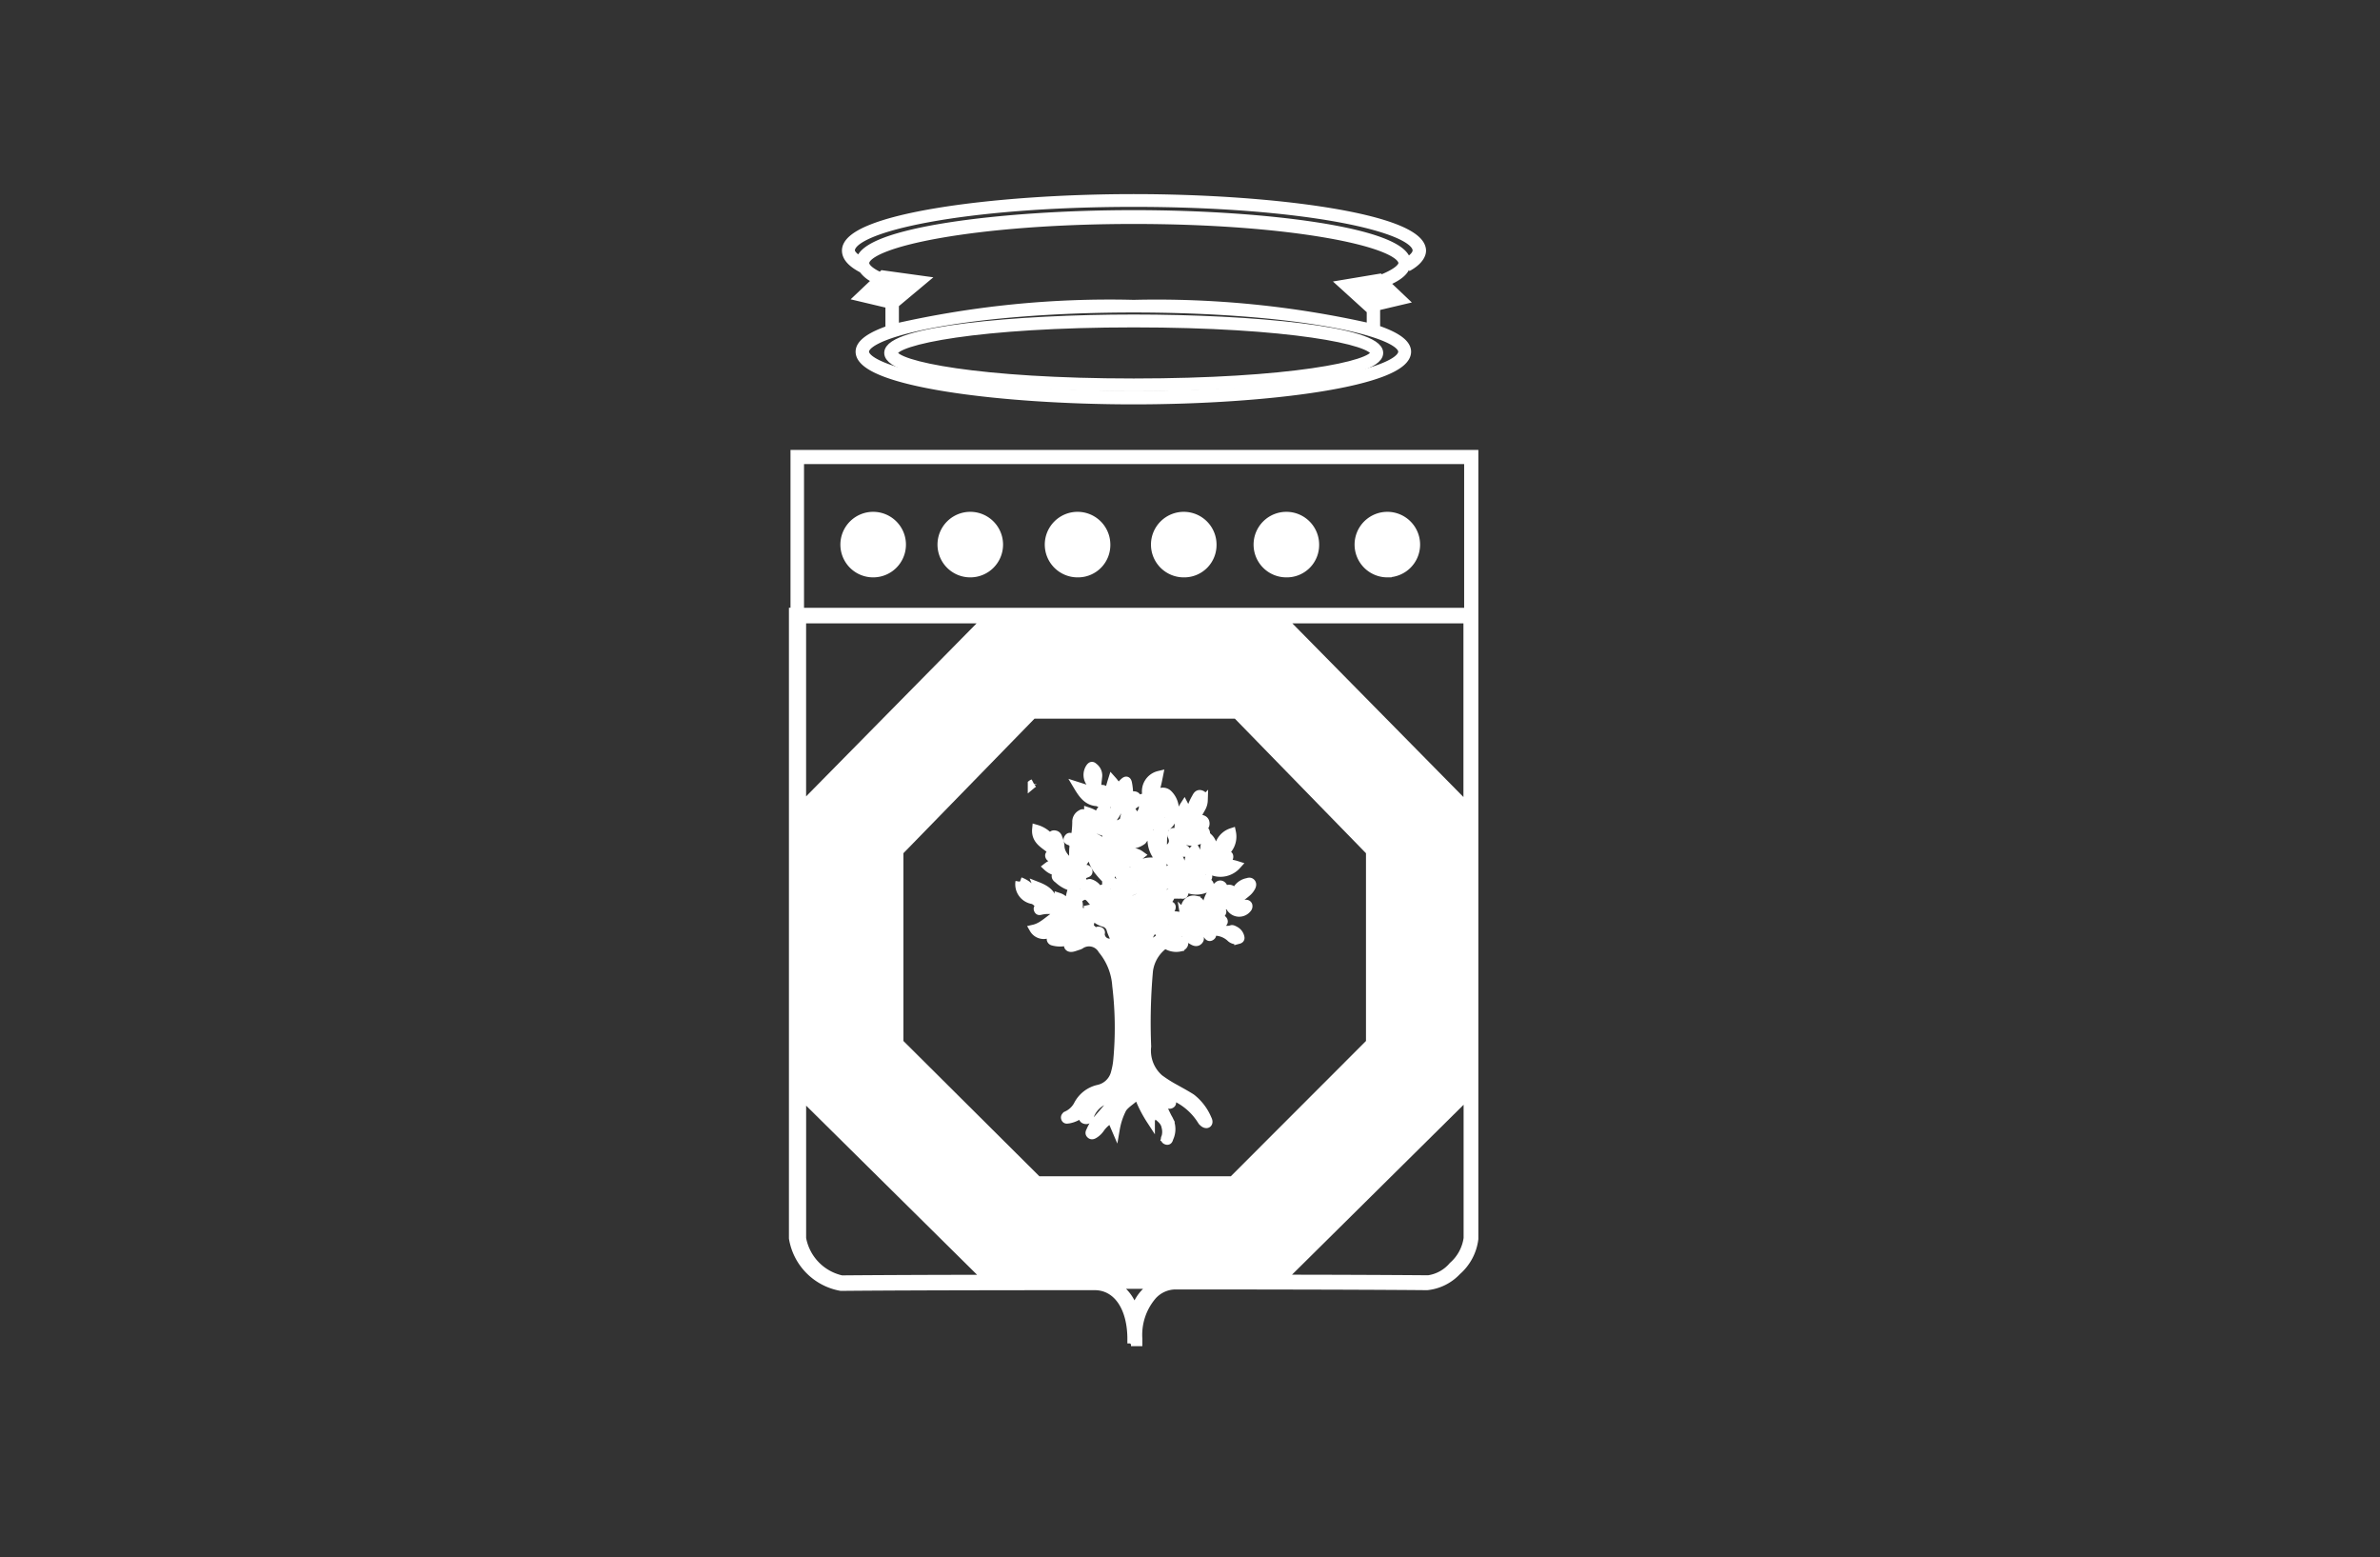
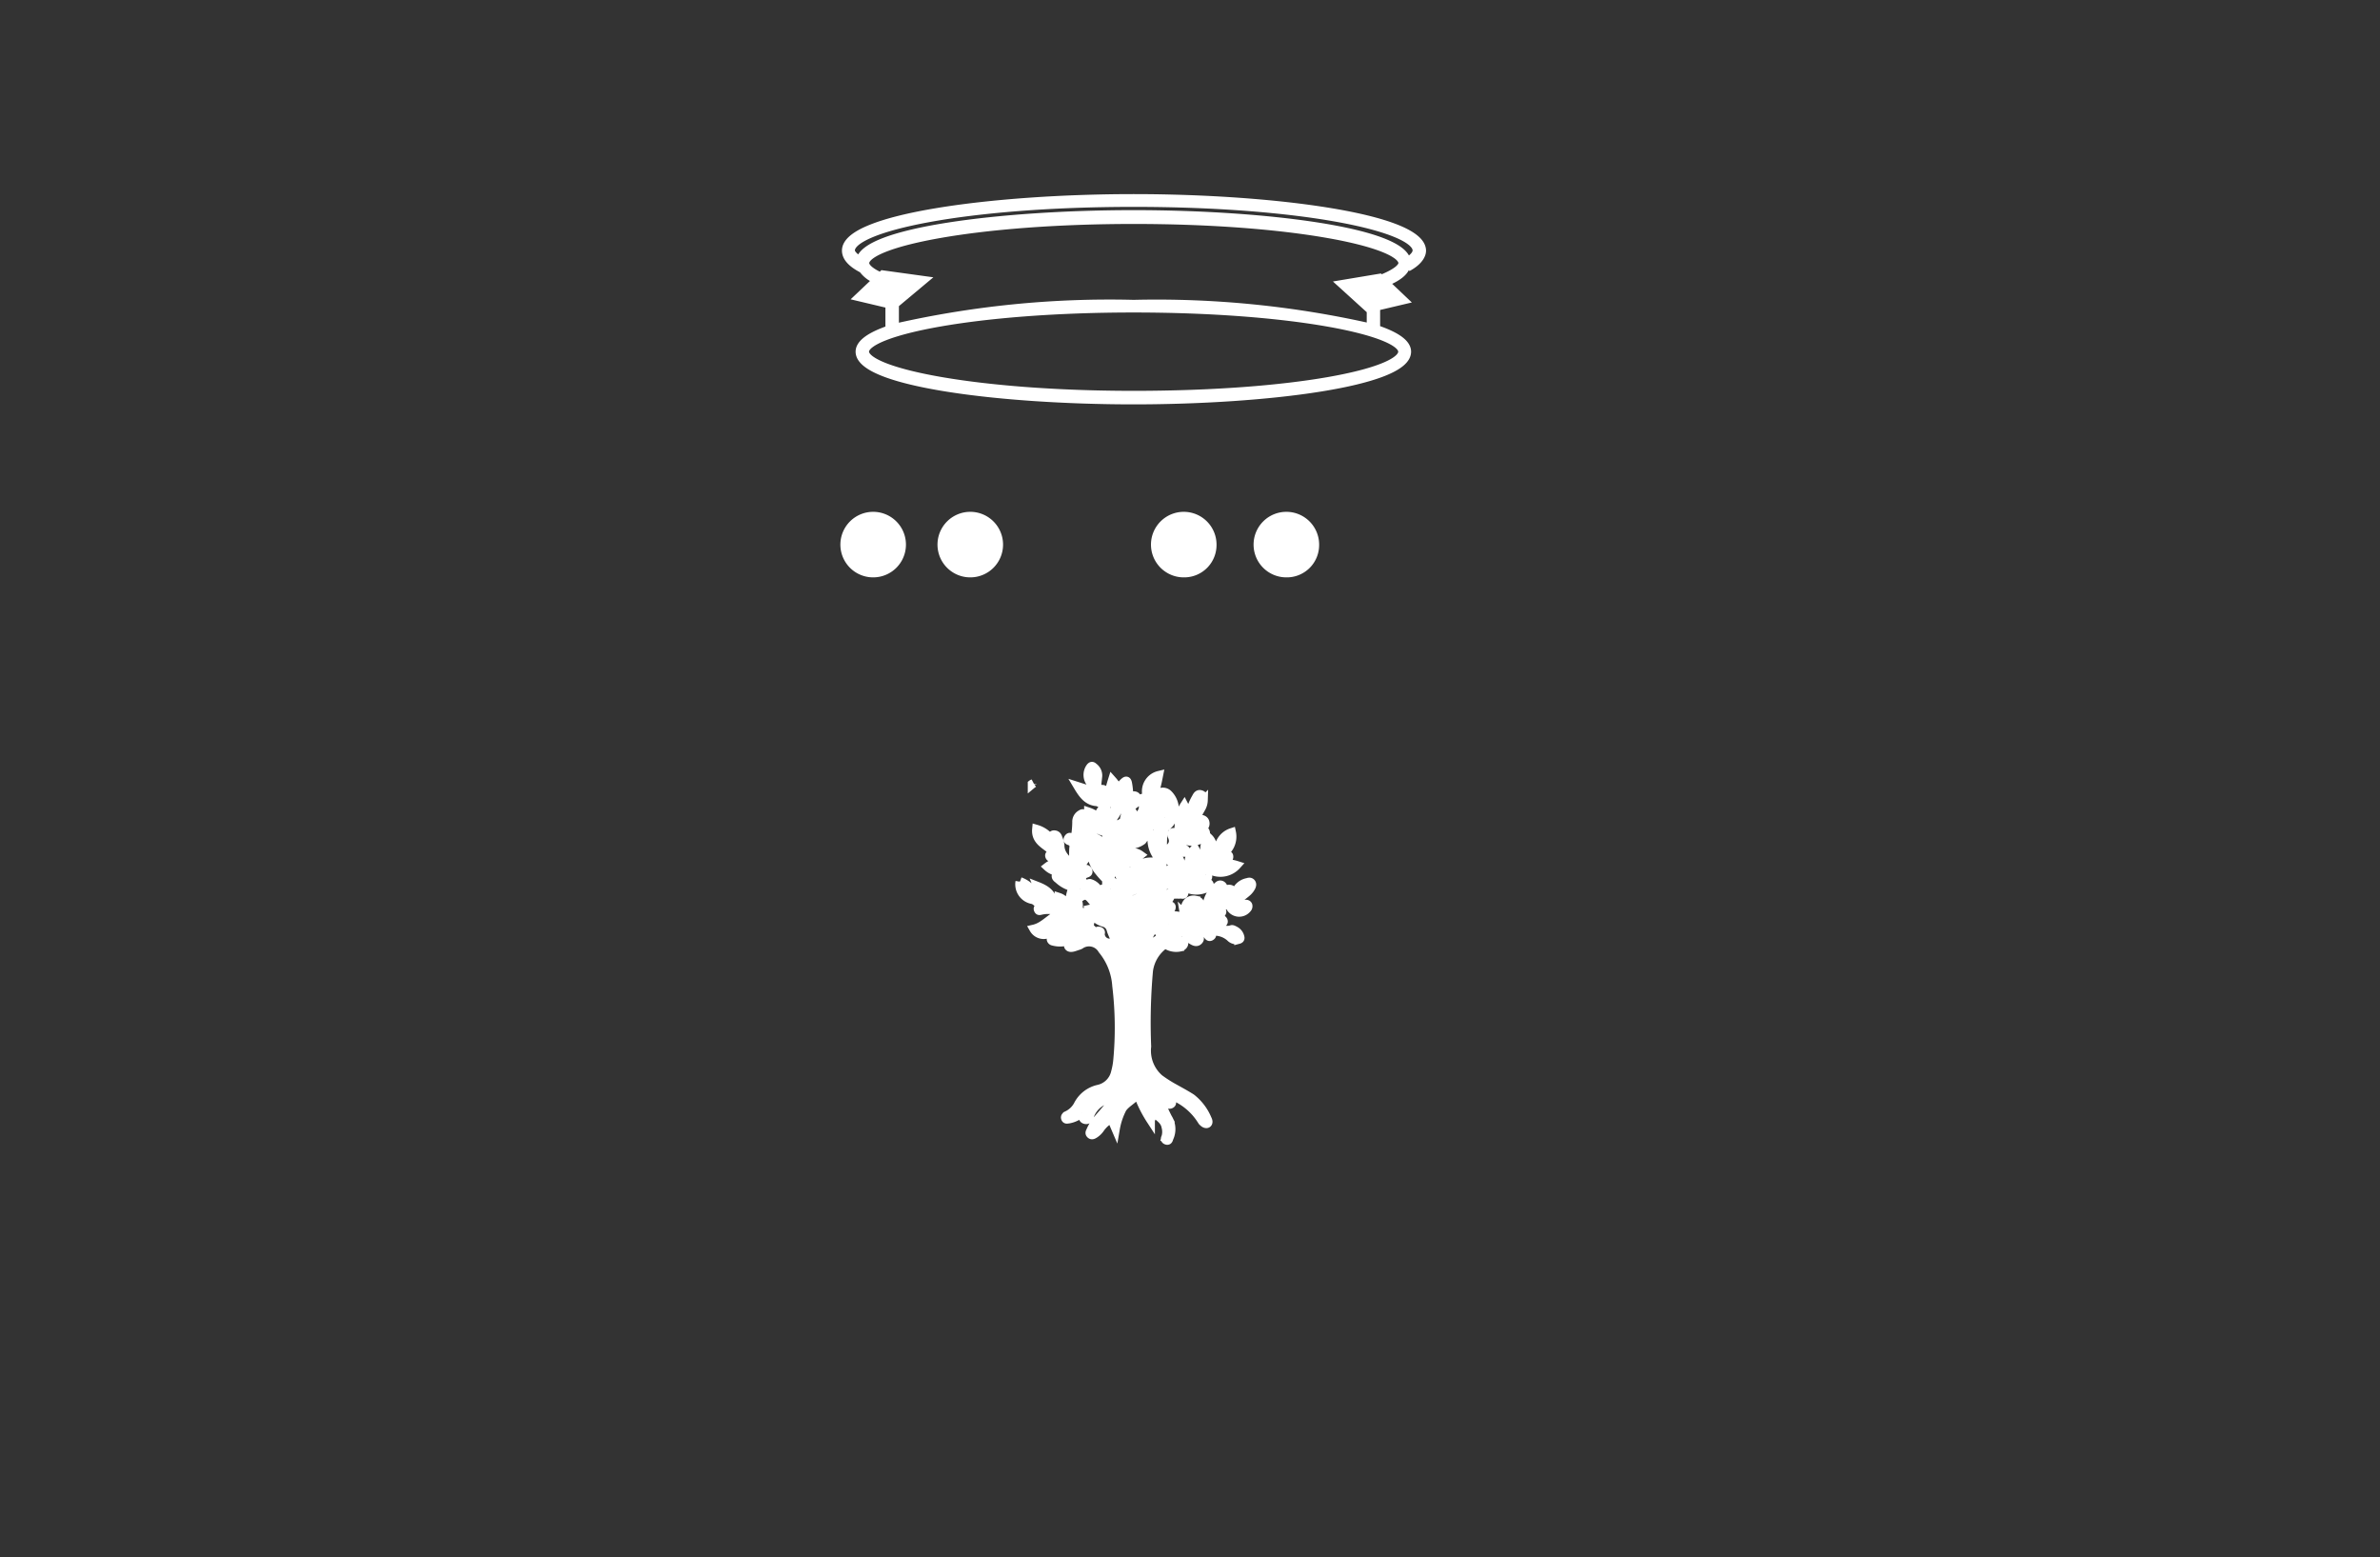
<svg xmlns="http://www.w3.org/2000/svg" width="69.702" height="45.598" viewBox="0 0 69.702 45.598">
  <rect x="0" y="0" width="69.702" height="45.598" fill="#333333" stroke="none" />
  <g id="logo_puglia" transform="translate(-1299.997 -113)">
    <g id="Group_5273" data-name="Group 5273" transform="translate(1323.23 118.805)">
      <g id="Group_5066" data-name="Group 5066" transform="translate(6.992 17.128)">
        <path id="Path_4903" data-name="Path 4903" d="M.047,0A.261.261,0,0,0,0,.031L0,.019C.013.009.032.01.047,0" fill="#fff" stroke="#fff" stroke-width="0.25" />
      </g>
      <g id="Group_5068" data-name="Group 5068" transform="translate(6.638 16.625)">
        <path id="Path_4905" data-name="Path 4905" d="M-38.053-15.477a.843.843,0,0,1,.448.382.576.576,0,0,0,.346.293,2.64,2.64,0,0,1-.291-.541c.256.1.457.229.469.53,0,.091.085.088.166.09v-.293c.186.061.232.225.314.357a1.3,1.3,0,0,1,.04-.48.424.424,0,0,1,.157.6c-.025.064-.032.1.035.14a1.763,1.763,0,0,1,.16.11l.061-.4a.431.431,0,0,1,.133.461.1.1,0,0,0,.027.115c.06.054.113.116.17.176.045-.014-.006-.107.076-.09s.038.07.044.1a.266.266,0,0,0,.316.245c.087-.008.123-.048.088-.134s-.076-.166-.1-.252a.283.283,0,0,0-.207-.205.651.651,0,0,1-.428-.392c.106-.025.193.041.29.023a.914.914,0,0,0-.175-.239c-.1-.117-.18-.261-.366-.135-.025.017-.052.009-.067-.028s.017-.052.046-.067c.046-.024.1-.022.14-.067-.029-.063-.061-.117-.147-.11a.921.921,0,0,1-.624-.253c-.037-.027-.085-.061-.066-.117s.085-.054.135-.046a2.36,2.36,0,0,1,.5.138c-.013-.044-.021-.076-.031-.107-.049-.145-.13-.184-.267-.127a.554.554,0,0,1-.592-.106.575.575,0,0,1,.534-.094c-.11-.12-.178-.321-.4-.191-.03.018-.051.016-.068-.018s0-.063.037-.073a.122.122,0,0,0,.076-.044c-.179-.214-.537-.3-.5-.685a.821.821,0,0,1,.425.293c.028-.056.021-.135.1-.129s.1.06.116.115a.61.61,0,0,1,.054.193c0,.3.225.445.425.639a2.177,2.177,0,0,1-.032-.554.166.166,0,0,0-.1-.2c-.029-.014-.1-.022-.053-.089s.075-.01.1.01c.062.045.092.03.1-.043a2.741,2.741,0,0,0,.04-.437.251.251,0,0,1,.124-.23c.049-.031.085-.042.093.039a.443.443,0,0,1-.055.355l.022.03c.041-.014.081-.031.123-.041a.142.142,0,0,1,.168.05.136.136,0,0,1-.023.161c-.083.107-.18.194-.33.139-.057-.021-.082-.006-.089.049a1.187,1.187,0,0,0-.025.373.481.481,0,0,1,.411-.3,1.252,1.252,0,0,1-.28.617.176.176,0,0,0-.036.253.573.573,0,0,1,.1-.06c.04-.016.076-.106.126-.025s-.043.088-.077.105c-.121.061-.126.139-.057.241.037.054.051.124.116.161,0-.06,0-.127.082-.127a.4.4,0,0,1,.26.23c.015.132-.136.06-.176.135a.314.314,0,0,0,.245.179c0-.092,0-.182,0-.271,0-.043.005-.1.044-.112s.077.03.109.06a.369.369,0,0,1,.065.462c-.059.1,0,.11.062.153a2.063,2.063,0,0,1,.035-.31c.027-.092.047-.185.074-.292a.662.662,0,0,1,.139.662c-.1.2.015.314.1.476a2.451,2.451,0,0,0,.059-1.061c0-.035-.025-.046-.052-.059a2.408,2.408,0,0,1-.7-.6,1.031,1.031,0,0,1-.231-.533c-.021-.1,0-.186.138-.168a1.2,1.2,0,0,1-.05-.3,1.426,1.426,0,0,1,.37.243.141.141,0,0,1,.019-.017c-.008-.1-.015-.2-.026-.3a.086.086,0,0,0-.085-.09.592.592,0,0,1-.446-.582.937.937,0,0,1,.5.4c.006-.12.031-.235-.09-.306-.032-.019-.087-.032-.063-.094s.075-.009.107-.012a.253.253,0,0,0-.246-.28c-.248-.036-.381-.227-.515-.451l.571.183a.511.511,0,0,0-.164-.242A.383.383,0,0,1-36-18.815c.033-.042.058-.053.1-.012a.307.307,0,0,1,.129.259c-.006.071-.016.143-.024.214-.012.115.049.183.148.176.043,0,.071.019.057.073s-.046.12-.029.167c.064.184.1.375.162.576a1.732,1.732,0,0,0,.242-.315c-.267-.154-.29-.282-.139-.763a1.3,1.3,0,0,1,.173.245c.055-.061.106-.126.165-.181s.1-.076.119.036a1.88,1.88,0,0,1,.032.342.113.113,0,0,1,.019.017c.082,0,.2-.047.218.072.026.162-.13.2-.241.261a.593.593,0,0,1,.186.384c.107-.155.3-.268.212-.5-.016-.046-.1-.123,0-.153.083-.024.052.081.085.119a.069.069,0,0,0,.021.011.193.193,0,0,0,.026-.191.484.484,0,0,1,.35-.608c-.02.1-.037.191-.06.283s-.054.189-.086.3a1.674,1.674,0,0,1,.172-.075.224.224,0,0,1,.249.044.632.632,0,0,1-.011.911c-.044.043-.1.073-.115.142a2.38,2.38,0,0,0-.021.666c.185-.131.378-.238.253-.5a.12.12,0,0,1,0-.028c-.007-.038,0-.066.044-.073s.041.028.048.054l.051.189c.1-.356.021-.716.221-1.027l.156.3a1.47,1.47,0,0,1,.184-.521c.031-.058.063-.131.15-.1s.073.1.074.17a.478.478,0,0,1-.069.232c-.054.1-.115.2-.178.311a1.405,1.405,0,0,1,.145,0c.082.009.153.038.154.137s-.086.132-.169.135a.321.321,0,0,1-.249-.1l-.2.321a.326.326,0,0,0,.2-.077.469.469,0,0,1,.211-.088c.073-.012.165-.045.208.042s-.036.153-.1.2a.494.494,0,0,1-.506.042c-.061-.023-.08-.01-.124.035-.094.1-.062.146.043.19a.986.986,0,0,1,.086.051c.03.017.041.037.024.07s-.043.033-.071.016a.6.6,0,0,1-.1-.06c-.112-.1-.194-.068-.265.069.314.1.319.353.305.618,0,.093,0,.188,0,.317a1.423,1.423,0,0,0,.07-.306c.019-.056.019-.14.1-.133s.058-.028.053-.072a.648.648,0,0,1,.179-.535.743.743,0,0,1,.076.59l.033.026c.081-.049.051-.136.071-.206.009-.032,0-.069.053-.065s.043.04.041.073-.013.046.009.059c.111-.043.121-.1.065-.209a.521.521,0,0,1,.055-.587c.172.167.115.378.131.578a.337.337,0,0,0,.157-.257.562.562,0,0,1,.387-.479.6.6,0,0,1-.312.657.957.957,0,0,0,.134.014c.037,0,.1-.028.1.04,0,.084-.07.054-.106.049a.413.413,0,0,0-.434.211,1.225,1.225,0,0,1,.767-.009.646.646,0,0,1-.741.159c-.187-.073-.277.01-.4.127h.241c.031,0,.056.006.056.046s-.023.045-.055.047a2.827,2.827,0,0,1-.316.012c-.088-.006-.134.032-.192.117a1.146,1.146,0,0,1,.509-.014c.044.009.087.027.1.074a.072.072,0,0,1-.05.079.681.681,0,0,1-.6.034c-.148-.071-.173-.071-.26.073a.188.188,0,0,1,.043,0c.043.014.124-.04.124.048s-.078.041-.123.05c-.028.006-.058,0-.086,0-.068.008-.159-.023-.191.061s-.1.148-.138.233l.07.028c.038.016.112-.008.093.074s-.077.011-.116.019-.1-.062-.138.015a.68.68,0,0,0-.1.258,1.067,1.067,0,0,1,.578-.051c-.121.085-.079.192-.082.316.14-.109.263-.193.232-.379a.429.429,0,0,1,.043-.239.239.239,0,0,1,.276-.171,1,1,0,0,0-.056.4c.083-.07.223-.091.12-.245-.017-.026-.069-.075,0-.105s.068.031.086.067.022.043.031.065c.02.047.056.049.094.028s.067-.006.071-.068a.919.919,0,0,1,.328-.555c.058-.063.143-.025.158.06a.3.3,0,0,1-.018.156l.027.022a.544.544,0,0,1-.07.24.544.544,0,0,0,.07-.24c.042-.074.079-.164.187-.142.078.016.083.082.07.149l.031.024-.018.033c-.008.012-.014.027-.022.039.008-.012.014-.027.022-.039l.018-.033a.509.509,0,0,0,.073-.105.451.451,0,0,1,.333-.266c.039-.012.073-.023.107.008s.028.078.009.119a.518.518,0,0,1-.111.149,1.741,1.741,0,0,1-.352.248c-.025.016-.071.026-.056.069a.084.084,0,0,0,.078.056c.081,0,.162-.011.244-.015.038,0,.081-.005.1.038a.1.1,0,0,1-.029.1.3.3,0,0,1-.506-.069c-.014-.032-.009-.078-.071-.056-.1.035-.2.062-.315.1.03.021.05.029.059.044.025.041.142.021.085.109s-.108-.007-.138-.032a.367.367,0,0,0-.449,0,.213.213,0,0,0,.127.044,1.162,1.162,0,0,1,.4.119c.048.031.12.062.118.117s-.085.062-.136.078a.6.6,0,0,1-.169.028c-.062,0-.078.033-.082.1.215-.067.41.1.623.024.024-.009.065.014.094.03a.286.286,0,0,1,.159.21c.006.039-.023.052-.05.059a.237.237,0,0,1-.24-.063.688.688,0,0,0-.577-.168c-.016.054.079.081.015.13s-.09-.02-.112-.046c-.1-.116-.213-.088-.345-.076l.033.049c.039.061.133.12.062.2s-.159.016-.233-.03a.246.246,0,0,1-.033-.027c-.072-.066-.148-.189-.215-.185-.088.006-.17.112-.254.176-.006,0-.006.015-.011.029.065.017.13.033.194.052.045.013.123-.008.119.067,0,.058-.056.1-.116.115a.546.546,0,0,1-.362-.049c-.043-.014-.077-.049-.128-.005a1.125,1.125,0,0,0-.427.741,17.129,17.129,0,0,0-.053,2.219,1.084,1.084,0,0,0,.367.942,3.828,3.828,0,0,0,.436.278c.167.093.336.184.5.288a1.53,1.53,0,0,1,.472.624c.02.038.035.092,0,.121s-.091,0-.127-.034a.316.316,0,0,1-.046-.055,1.817,1.817,0,0,0-.751-.673c-.054-.024-.089-.121-.15-.079s.016.1.02.159.028.09-.021.117-.082-.008-.114-.038l-.221-.206a.239.239,0,0,0-.028-.036.239.239,0,0,1,.028.036l-.029.048c.093.2.175.4.279.6a.61.61,0,0,1,.04.58c-.016.033-.017.1-.082.076s-.032-.071-.019-.108a.553.553,0,0,0,0-.283c-.036-.206-.21-.287-.345-.417l-.1.21a3.612,3.612,0,0,1-.378-.764c-.131.178-.332.259-.448.427a2.042,2.042,0,0,0-.2.592l-.125-.292a.921.921,0,0,0-.318.278.59.59,0,0,1-.173.171c-.038.023-.078.048-.118.011s-.017-.07,0-.106a1.268,1.268,0,0,1,.222-.351c.173-.2.343-.4.518-.6a.778.778,0,0,0-.75.479c-.029.066-.041.171-.143.149s-.057-.118-.07-.185c0-.007-.01-.013-.021-.025a.809.809,0,0,1-.392.193c-.035,0-.08.025-.1-.024s.019-.075.059-.095a.692.692,0,0,0,.307-.295.891.891,0,0,1,.605-.468.65.65,0,0,0,.492-.495,2.023,2.023,0,0,0,.064-.354,10.256,10.256,0,0,0-.03-2.174,1.844,1.844,0,0,0-.417-1.053.446.446,0,0,0-.645-.143.37.37,0,0,1-.053.022c-.1.027-.232.1-.289.027-.042-.057.076-.168.145-.241a.171.171,0,0,0,.016-.025c-.054-.031-.109-.075-.132.032a.106.106,0,0,1-.076.08.774.774,0,0,1-.424-.005.072.072,0,0,1-.043-.05c0-.037.026-.058.061-.07l.279-.091a.357.357,0,0,0-.37-.031.339.339,0,0,1-.478-.116c.322-.074.5-.359.819-.475a.943.943,0,0,0-.616-.062c-.032.008-.052.013-.069-.021s-.01-.053.023-.068a.766.766,0,0,0,.072-.045c-.107-.052-.151-.162-.276-.186a.458.458,0,0,1-.361-.527m.649-1.331c.091.053.16.1.165.21h0c0-.107-.074-.157-.165-.21m.17.215h0l.009.006-.009-.006m.932.393a.223.223,0,0,1,.16-.193h0a.223.223,0,0,0-.16.193m.622-.858,0,0,0,0m3.487,1.817h0l.008.008Zm.028.39a.2.2,0,0,1-.041.016.2.2,0,0,0,.041-.016m-.808.975a.053.053,0,0,0,.027.023.053.053,0,0,1-.027-.023.21.21,0,0,1-.072-.044.21.21,0,0,0,.072.044m.264-.424c-.068-.052-.143-.088-.145-.188a1,1,0,0,0-.329.385c.2.039.3-.14.474-.2m-2.045-.765c.032.074.062.149.1.231.049-.058.095-.113.142-.167s.085-.092.13-.081c.193.046.085-.1.133-.17a1.249,1.249,0,0,1-.456.1c-.071,0-.065.035-.045.082m.26.234-.012-.01.012.01m-.047.341c-.1.023-.1.023-.1.129a3.3,3.3,0,0,1-.032.465c.271-.15.222-.372.131-.594m.516-.5c.087-.2.057-.251-.175-.312.1.1.178.175.175.312m-.12.252a.361.361,0,0,1-.145-.245c-.106.1-.009.167.021.242a1.07,1.07,0,0,1,.053.277c.03-.068.06-.136.092-.2a.047.047,0,0,0-.021-.07m-.463-.714c.1-.015.212.013.278-.032s-.013-.161.012-.274a.635.635,0,0,1-.431.112c.069.068-.017.219.141.194m.3-.321a.887.887,0,0,1,.235.234c.031.038.065.066.089-.008a.219.219,0,0,0-.145-.309c-.1-.047-.122.035-.179.084m.609,1.551a.608.608,0,0,1-.164.044c-.253-.006-.356.164-.437.362a.679.679,0,0,0-.082.236,1.778,1.778,0,0,0,.343-.182c.084-.052.129-.107.071-.207-.015-.026-.047-.069.011-.1s.06.038.08.067a.34.34,0,0,1,.025.059c.1-.072.206-.133.153-.283m-1.135-.969a.5.5,0,0,0-.021-.466c-.05-.119-.053-.117.067-.111.041,0,.05-.038.07-.061a.659.659,0,0,1,.526-.222c.039,0,.091-.028.068.066-.015.063.089.041.138.1a.463.463,0,0,0-.073-.371.855.855,0,0,1-.127-.551c0-.025,0-.046.035-.053a.06.06,0,0,1,.072.031.837.837,0,0,0,.1.144c.021-.111.07-.218-.03-.323a.365.365,0,0,1-.06-.287.243.243,0,0,0-.175.155,1.161,1.161,0,0,1-.223.464.574.574,0,0,1-.433.109c-.052,0-.129-.055-.156.044l-.011.033h.035c.042,0,.1-.065.124.005s-.055.072-.1.09c-.118.052-.119.049-.12.179.193-.075.382-.194.606-.034a2.408,2.408,0,0,1-.493.3c-.033.01-.077.009-.068.07a1.919,1.919,0,0,0,.246.691m-.779-.569c.01-.015.014-.019.016-.023.024-.048-.031-.131.038-.148s.126.037.165.1.06.141,0,.183c-.088.061-.026.086.009.122a1.292,1.292,0,0,0,.4.286c-.069-.2-.141-.383-.188-.576-.017-.069-.111-.127-.18-.175-.1-.07-.212-.126-.348-.206.089.149,0,.306.092.442m.382-.274a1.191,1.191,0,0,1,.07-.51c.031-.067-.041-.087-.044-.16-.029.033-.034.04-.041.046-.25.214-.069.418.015.625m-.218-1.087a.225.225,0,0,1,0-.024.225.225,0,0,0,0,.024m.237-.389a3.185,3.185,0,0,1-.184.273l.02.022h0c.151-.014.1.139.17.2.037-.056.045-.137.118-.18l.121.284c.058-.132-.049-.241-.033-.371a.7.7,0,0,1,.14-.35c-.171-.088-.273-.022-.352.126m1.4.149c.01-.082.02-.165.031-.247s.025-.17.04-.267c-.07.01-.107.063-.156.092a.81.81,0,0,1-.234.107c-.189.042-.189.04-.286.241.041-.018.063-.026.083-.038a.809.809,0,0,1,.31-.11c.154-.019.1.176.212.222m.31,1.489c.01-.028.068-.068-.012-.1a.367.367,0,0,1-.224-.32c-.243.194-.088.437-.152.66a.193.193,0,0,0,.139-.11c.043-.087.091-.148.2-.08.053.033.045-.034.051-.051m-.215.284,0,0,0,0,.019-.016a.025.025,0,0,0-.012-.007.025.025,0,0,1,.012.007l-.019.016m.139.069a.734.734,0,0,1-.173.123c-.184.068-.15.209-.138.35.346-.154.346-.154.311-.472m-.1,6.182a.14.14,0,0,0-.039.028.14.14,0,0,1,.039-.028M-33.9-8.7a.019.019,0,0,1,0,.012.019.019,0,0,0,0-.012m-1.948-5.069c-.139-.268-.2-.292-.4-.2a.612.612,0,0,1-.12.027,1.954,1.954,0,0,1,.523.175m-.531-.176h0l-.068-.006.068.006m-.534-.353c-.043.018-.123.011-.091.094s.09.063.147.038a.711.711,0,0,1,.364-.064c.066.007.131.021.2.033l0-.025-.389-.282c-.031.122-.131.164-.231.207" transform="translate(38.056 18.853)" fill="#fff" stroke="#fff" stroke-width="0.25" />
      </g>
      <path id="Path_4872" data-name="Path 4872" d="M14.094-9.254l-.038-.059c-.042.186-.248.352-.632.506l.544.516-.8.189v.662c.567.189.907.409.907.659,0,.89-4.072,1.417-8,1.417-3.945,0-8.017-.529-8.018-1.417,0-.244.327-.46.873-.647v-.744l-.89-.211.534-.506A.857.857,0,0,1-1.915-9.3l-.028.049c-.255-.145-.4-.308-.4-.491,0-.945,4.271-1.528,8.417-1.528s8.42.582,8.439,1.528c0,.16-.146.345-.42.49M-1.8-6.782c0,.6,3.238,1.272,7.874,1.272,4.711,0,7.874-.653,7.874-1.272,0-.6-3.238-1.272-7.874-1.272S-1.8-7.379-1.8-6.782m.467-2.195.063-.06,1.182.163-.837.7v.7a28.28,28.28,0,0,1,7-.7,28.439,28.439,0,0,1,6.951.694v-.581l-.059.014-.781-.709,1.091-.182.038.035c.526-.208.639-.374.639-.471,0-.6-3.236-1.272-7.874-1.272s-7.874.673-7.874,1.272c0,.086.081.232.463.4Zm7.408-2.169c-4.963,0-8.29.728-8.289,1.4,0,.1.11.2.28.315.1-.855,4.112-1.37,8.009-1.37s7.94.521,7.994,1.4c.191-.113.3-.23.3-.345,0-.672-3.329-1.4-8.292-1.4Z" transform="translate(3.893 11.273)" fill="#fff" stroke="#fff" stroke-width="0.25" />
-       <path id="Path_4873" data-name="Path 4873" d="M-111.054-21.184v-4.621h19.895V-2.831a1.492,1.492,0,0,1-.5.939,1.4,1.4,0,0,1-.874.437h-.022c-2.127-.02-6.307-.021-7.246-.021h-.121a.92.92,0,0,0-.653.3A1.764,1.764,0,0,0-101,.085v.1h-.082V.167h-.022c-.031,0-.043-.033-.061-.062h-.023c0-.957-.438-1.56-1.082-1.56-1.207,0-5.286,0-7.43.021A1.725,1.725,0,0,1-111.1-2.851V-21.184Zm19.708,5.721v-5.514H-96.78Zm-14.085-5.514h-5.416v5.495Zm7.2,16.437L-94.2-8.574v-5.6l-.021-.021-3.891-3.992h-5.973l-.021.021-3.891,3.992v5.6l4.055,4.034Zm5.725,2.9a1.154,1.154,0,0,0,.728-.4,1.313,1.313,0,0,0,.437-.811V-7.058l-5.455,5.4c1.483,0,3.164.008,4.29.017m-8.6.981a1.233,1.233,0,0,1,.635-.835h-1.261a1.217,1.217,0,0,1,.626.835m-9.74-2.185a1.515,1.515,0,0,0,1.165,1.207c1.12-.01,2.775-.016,4.27-.018l-5.435-5.376Zm-.062-18.337h19.583V-25.64h-19.583Z" transform="translate(111.097 33.298)" fill="#fff" stroke="#fff" stroke-width="0.25" />
-       <path id="Path_4874" data-name="Path 4874" d="M-3.823-7.652a.835.835,0,0,1-.835-.834.835.835,0,0,1,.834-.835.835.835,0,0,1,.835.834h0a.834.834,0,0,1-.834.834Z" transform="translate(21.221 18.626)" fill="#fff" stroke="#fff" stroke-width="0.25" />
      <path id="Path_4875" data-name="Path 4875" d="M-3.673-7.652H-3.7a.834.834,0,0,1-.835-.834A.835.835,0,0,1-3.7-9.321a.835.835,0,0,1,.835.835.822.822,0,0,1-.809.834h0" transform="translate(18.14 18.626)" fill="#fff" stroke="#fff" stroke-width="0.25" />
      <path id="Path_4876" data-name="Path 4876" d="M-3.673-7.652H-3.7a.835.835,0,0,1-.835-.834A.835.835,0,0,1-3.7-9.321a.835.835,0,0,1,.835.835.822.822,0,0,1-.809.834h0" transform="translate(15.135 18.626)" fill="#fff" stroke="#fff" stroke-width="0.25" />
-       <path id="Path_4877" data-name="Path 4877" d="M-3.673-7.652H-3.7a.835.835,0,0,1-.835-.834A.835.835,0,0,1-3.7-9.321a.835.835,0,0,1,.835.835.822.822,0,0,1-.809.834h0" transform="translate(12.025 18.626)" fill="#fff" stroke="#fff" stroke-width="0.25" />
      <path id="Path_4878" data-name="Path 4878" d="M-3.825-7.652a.834.834,0,0,1-.835-.834.835.835,0,0,1,.835-.835.835.835,0,0,1,.835.835.834.834,0,0,1-.834.834Z" transform="translate(9.008 18.626)" fill="#fff" stroke="#fff" stroke-width="0.25" />
      <path id="Path_4879" data-name="Path 4879" d="M-3.825-7.652a.834.834,0,0,1-.835-.834.835.835,0,0,1,.835-.835.835.835,0,0,1,.835.835.834.834,0,0,1-.834.834Z" transform="translate(6.164 18.626)" fill="#fff" stroke="#fff" stroke-width="0.25" />
-       <path id="Path_4880" data-name="Path 4880" d="M14.363-4.585c0,.655-3.694,1-7.181,1S0-3.93,0-4.585s3.712-1,7.182-1,7.181.345,7.181,1m-14.217,0c0,.363,2.51.873,7.036.873,4.546,0,7.054-.51,7.054-.873s-2.509-.873-7.054-.873S.146-4.948.146-4.585" transform="translate(2.788 9.113)" fill="#fff" stroke="#fff" stroke-width="0.25" />
-       <path id="Path_4887" data-name="Path 4887" d="M-.024-.063l0,0,.007-.01Z" transform="translate(8.559 26.959)" fill="#fff" stroke="#fff" stroke-width="0.25" />
    </g>
  </g>
</svg>